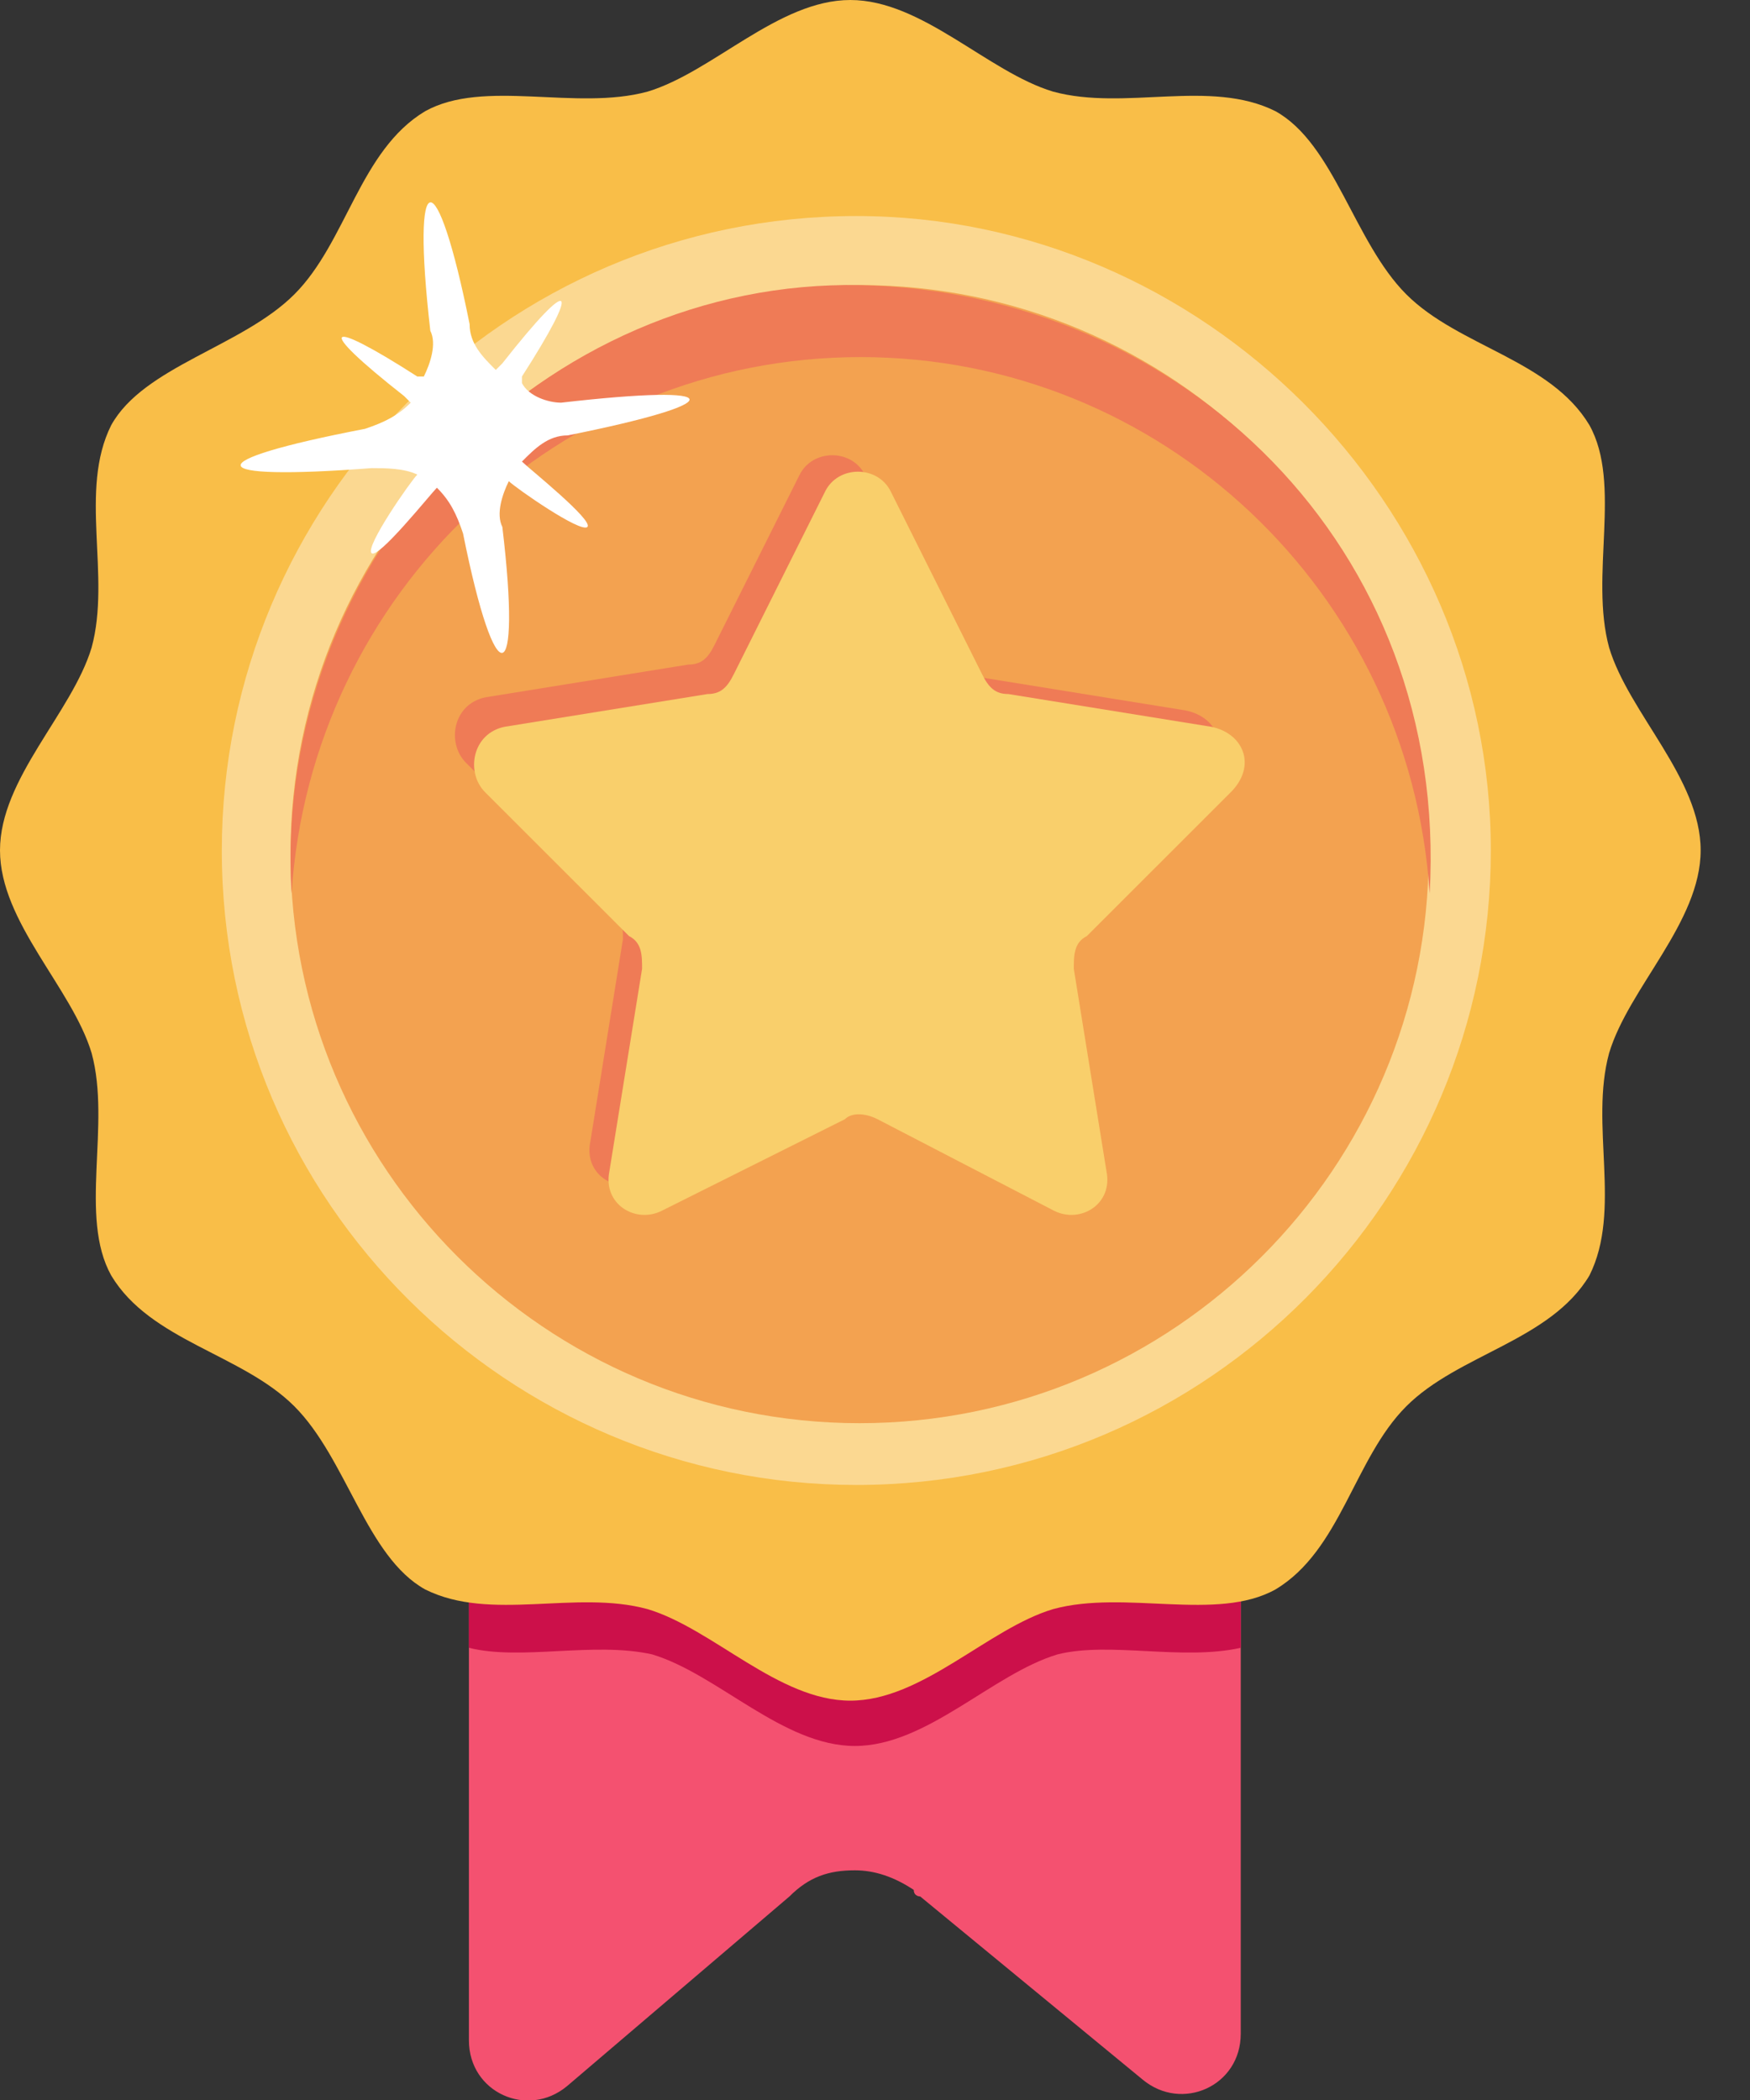
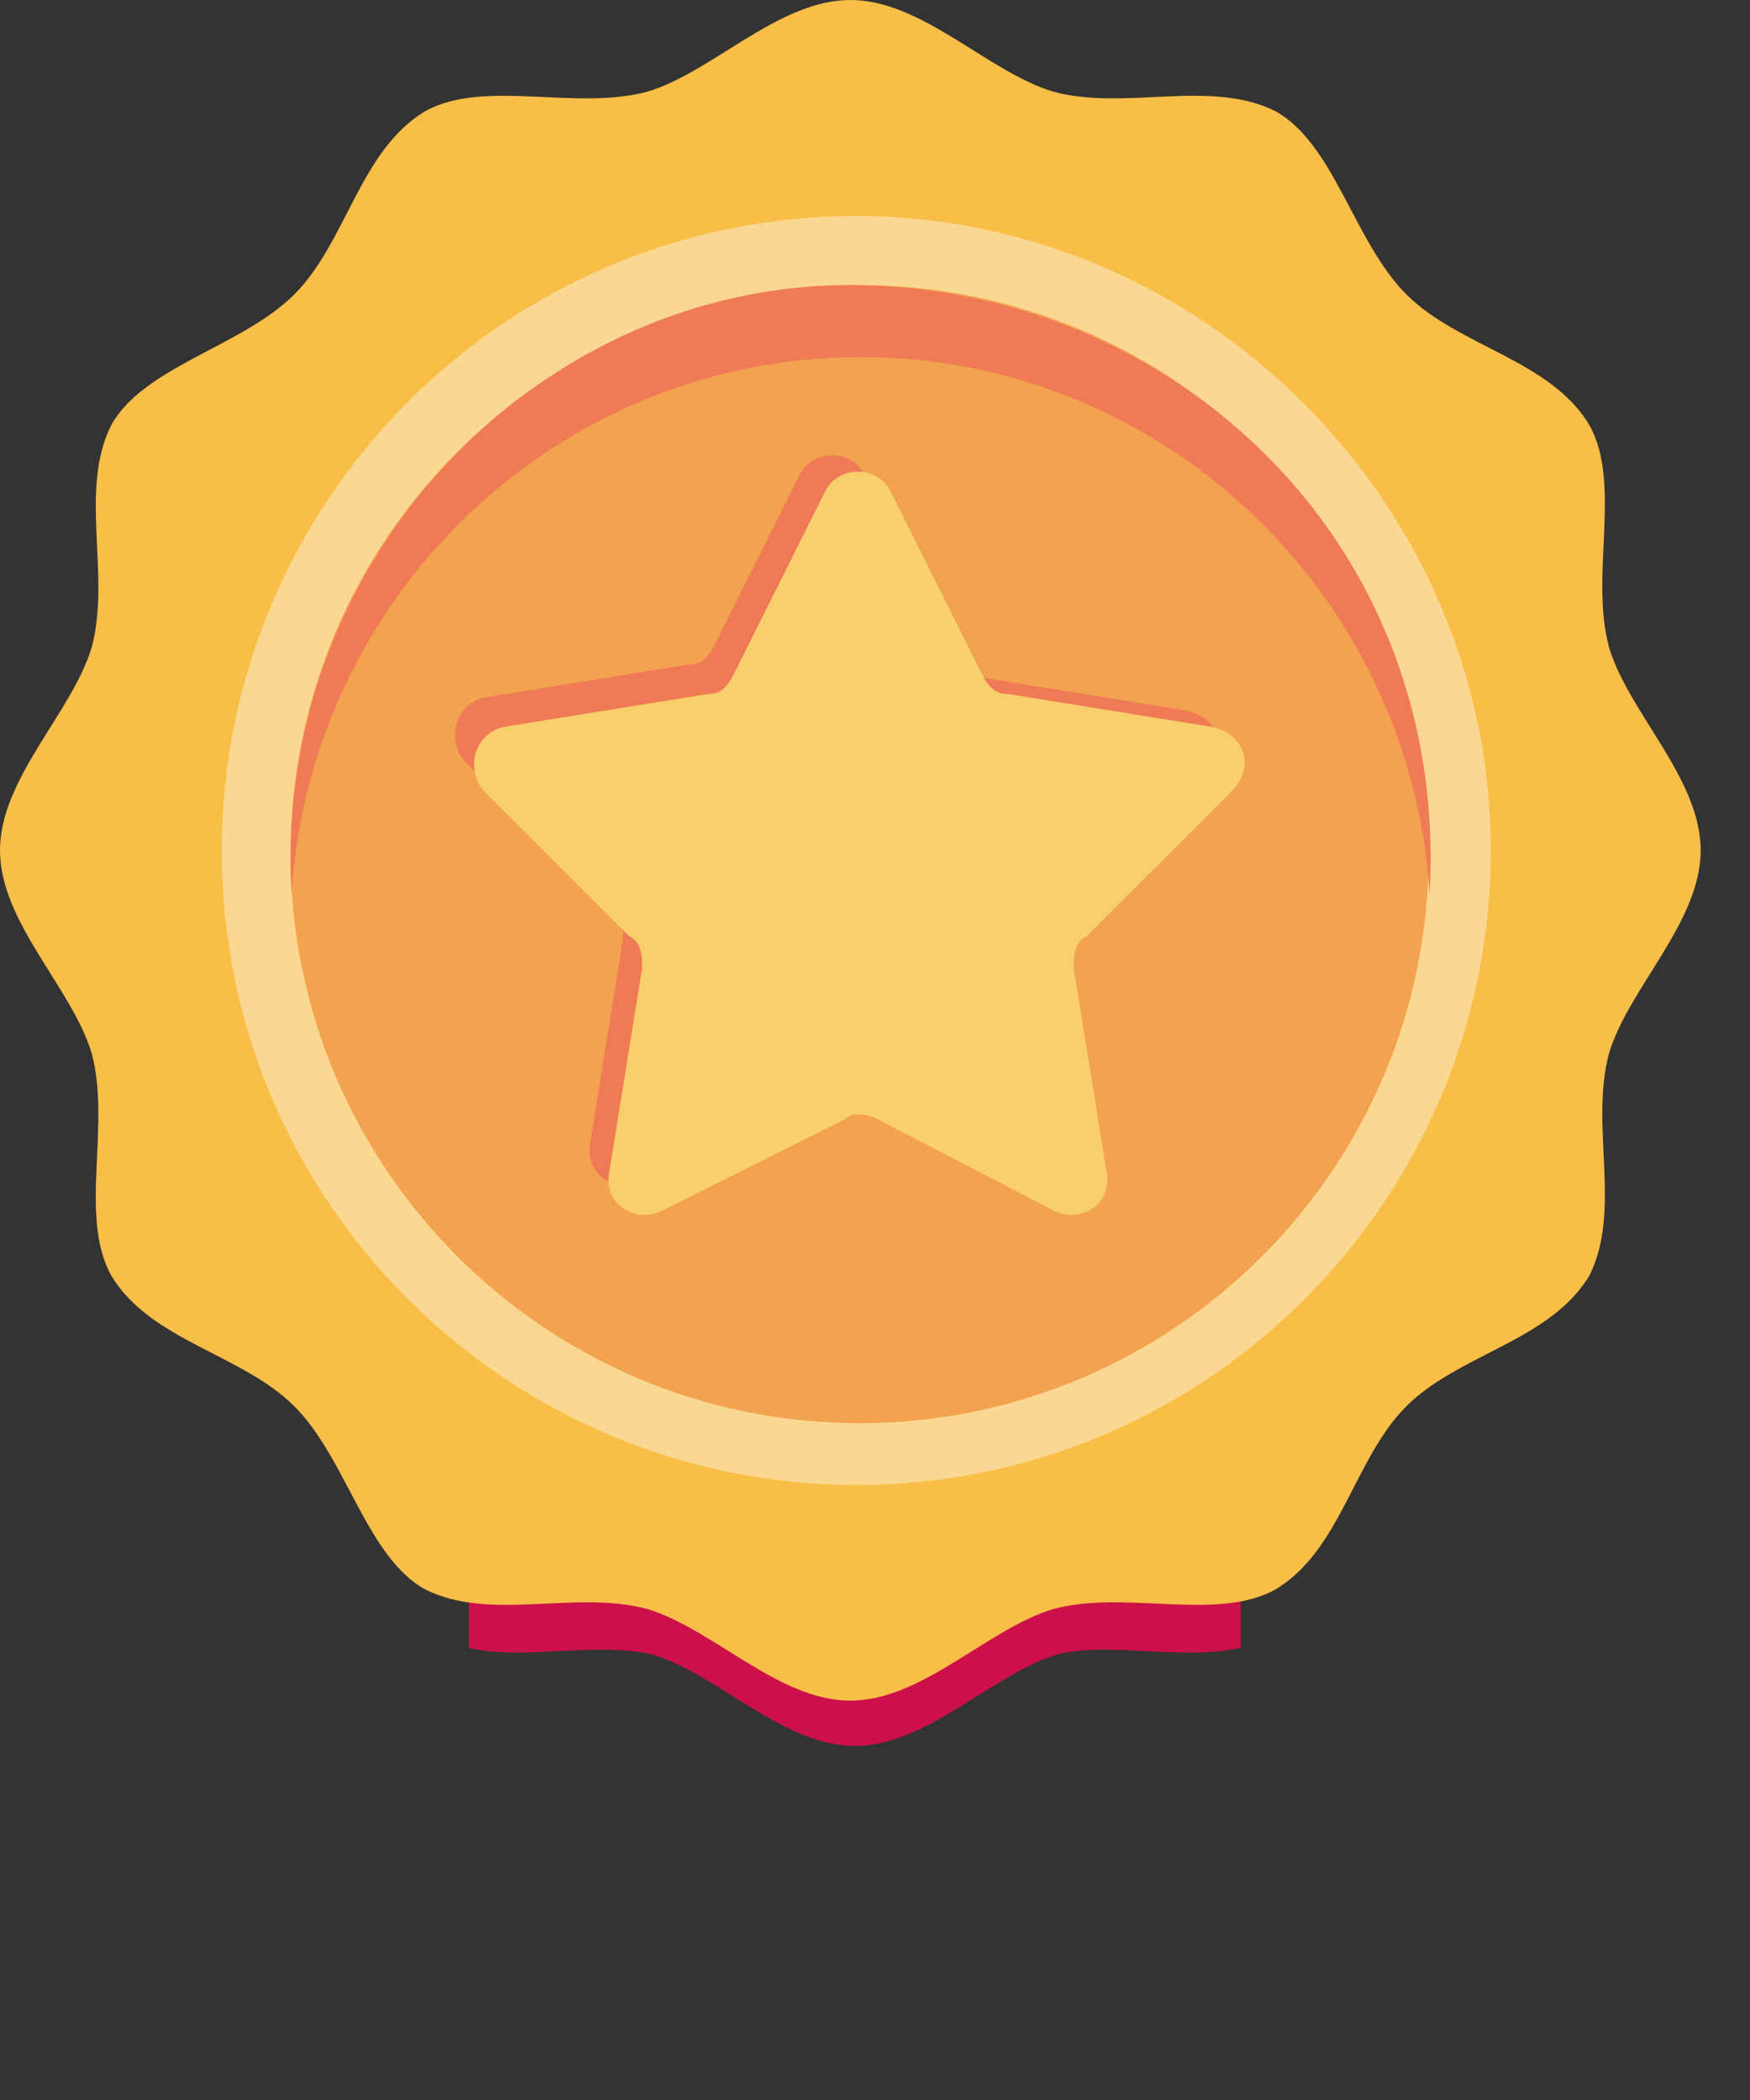
<svg xmlns="http://www.w3.org/2000/svg" width="20" height="24" viewBox="0 0 20 24" fill="none">
  <rect x="0" y="0" width="20" height="24" fill="#333333" stroke="none" />
-   <path d="M14.18 15.992V23.243C14.18 23.841 13.508 24.14 13.059 23.767L10.517 21.674C10.517 21.674 10.443 21.674 10.443 21.599C10.218 21.449 9.994 21.375 9.77 21.375C9.471 21.375 9.247 21.449 9.022 21.674L6.481 23.841C6.032 24.215 5.359 23.916 5.359 23.318V16.067H14.18V15.992Z" fill="#F45170" />
  <path d="M14.18 17.711V18.832C13.508 18.982 12.685 18.758 12.087 18.907C11.34 19.131 10.592 19.954 9.77 19.954C8.948 19.954 8.2 19.131 7.452 18.907C6.78 18.758 5.957 18.982 5.359 18.832V17.711H14.18Z" fill="#CC104A" />
  <path d="M18.39 12.035C18.165 12.858 18.539 13.829 18.165 14.577C17.717 15.325 16.67 15.474 16.072 16.072C15.474 16.67 15.325 17.717 14.577 18.165C13.904 18.539 12.858 18.165 12.035 18.39C11.288 18.614 10.54 19.436 9.718 19.436C8.896 19.436 8.148 18.614 7.401 18.39C6.578 18.165 5.607 18.539 4.859 18.165C4.186 17.791 3.962 16.67 3.364 16.072C2.766 15.474 1.719 15.325 1.271 14.577C0.897 13.904 1.271 12.858 1.047 12.035C0.822 11.288 0 10.54 0 9.718C0 8.896 0.822 8.148 1.047 7.401C1.271 6.578 0.897 5.607 1.271 4.859C1.645 4.186 2.766 3.962 3.364 3.364C3.962 2.766 4.111 1.719 4.859 1.271C5.532 0.897 6.578 1.271 7.401 1.047C8.148 0.822 8.896 0 9.718 0C10.54 0 11.288 0.822 12.035 1.047C12.858 1.271 13.829 0.897 14.577 1.271C15.25 1.645 15.474 2.766 16.072 3.364C16.67 3.962 17.717 4.111 18.165 4.859C18.539 5.532 18.165 6.578 18.39 7.401C18.614 8.148 19.436 8.896 19.436 9.718C19.436 10.54 18.614 11.288 18.39 12.035Z" fill="#F9BE48" />
  <g opacity="0.4">
    <path d="M17.038 9.72C17.038 13.682 13.823 16.971 9.786 16.971C5.824 16.971 2.535 13.757 2.535 9.72C2.535 5.758 5.75 2.469 9.786 2.469C13.748 2.469 17.038 5.758 17.038 9.72Z" fill="white" />
  </g>
  <path d="M16.328 9.761C16.328 13.35 13.412 16.265 9.824 16.265C6.236 16.265 3.32 13.35 3.32 9.761C3.32 6.173 6.236 3.258 9.824 3.258C13.412 3.258 16.328 6.173 16.328 9.761Z" fill="#F3A250" />
  <path d="M16.339 10.211C16.115 6.773 13.274 4.081 9.835 4.081C6.397 4.081 3.556 6.773 3.332 10.211C3.107 6.324 6.247 3.184 9.835 3.259C13.498 3.334 16.563 6.249 16.339 10.211Z" fill="#EF7B56" />
  <path d="M11.979 10.735L12.352 13.052C12.427 13.426 12.053 13.65 11.754 13.501L9.736 12.454C9.586 12.38 9.437 12.38 9.362 12.454L7.344 13.501C7.045 13.65 6.671 13.426 6.746 13.052L7.119 10.735C7.119 10.585 7.119 10.436 6.97 10.361L5.325 8.717C5.101 8.492 5.176 8.044 5.55 7.969L7.867 7.595C8.017 7.595 8.091 7.521 8.166 7.371L9.138 5.427C9.287 5.128 9.736 5.128 9.885 5.427L10.932 7.521C11.007 7.67 11.081 7.745 11.231 7.745L13.548 8.119C13.922 8.193 14.072 8.567 13.773 8.866L12.128 10.361C12.053 10.511 11.979 10.585 11.979 10.735Z" fill="#EF7B56" />
  <path d="M12.272 11.072L12.646 13.389C12.72 13.763 12.347 13.987 12.048 13.838L10.029 12.791C9.88 12.716 9.73 12.716 9.656 12.791L7.562 13.838C7.263 13.987 6.89 13.763 6.964 13.389L7.338 11.072C7.338 10.922 7.338 10.773 7.189 10.698L5.544 9.054C5.32 8.829 5.395 8.381 5.768 8.306L8.086 7.932C8.235 7.932 8.31 7.858 8.385 7.708L9.431 5.615C9.581 5.316 10.029 5.316 10.179 5.615L11.225 7.708C11.3 7.858 11.375 7.932 11.524 7.932L13.842 8.306C14.216 8.381 14.365 8.755 14.066 9.054L12.421 10.698C12.272 10.773 12.272 10.922 12.272 11.072Z" fill="#F9CF6B" />
-   <path d="M6.488 4.976C6.264 4.976 6.114 5.125 5.965 5.275C6.04 5.35 6.787 5.948 6.713 6.022C6.638 6.097 5.89 5.574 5.815 5.499C5.741 5.649 5.666 5.873 5.741 6.022C5.965 7.891 5.666 7.966 5.292 6.097C5.217 5.873 5.143 5.723 4.993 5.574C4.918 5.649 4.32 6.396 4.246 6.321C4.171 6.247 4.694 5.499 4.769 5.424C4.619 5.35 4.395 5.35 4.246 5.35C2.302 5.499 2.227 5.275 4.171 4.901C4.395 4.826 4.545 4.751 4.694 4.602C4.694 4.602 4.694 4.602 4.619 4.527C3.573 3.705 3.722 3.63 4.769 4.303H4.844C4.918 4.153 4.993 3.929 4.918 3.78C4.694 1.836 4.993 1.836 5.367 3.705C5.367 3.929 5.516 4.079 5.666 4.228C5.666 4.228 5.666 4.228 5.741 4.153C6.563 3.107 6.638 3.256 5.965 4.303V4.378C6.04 4.527 6.264 4.602 6.413 4.602C8.357 4.378 8.357 4.602 6.488 4.976Z" fill="white" />
</svg>